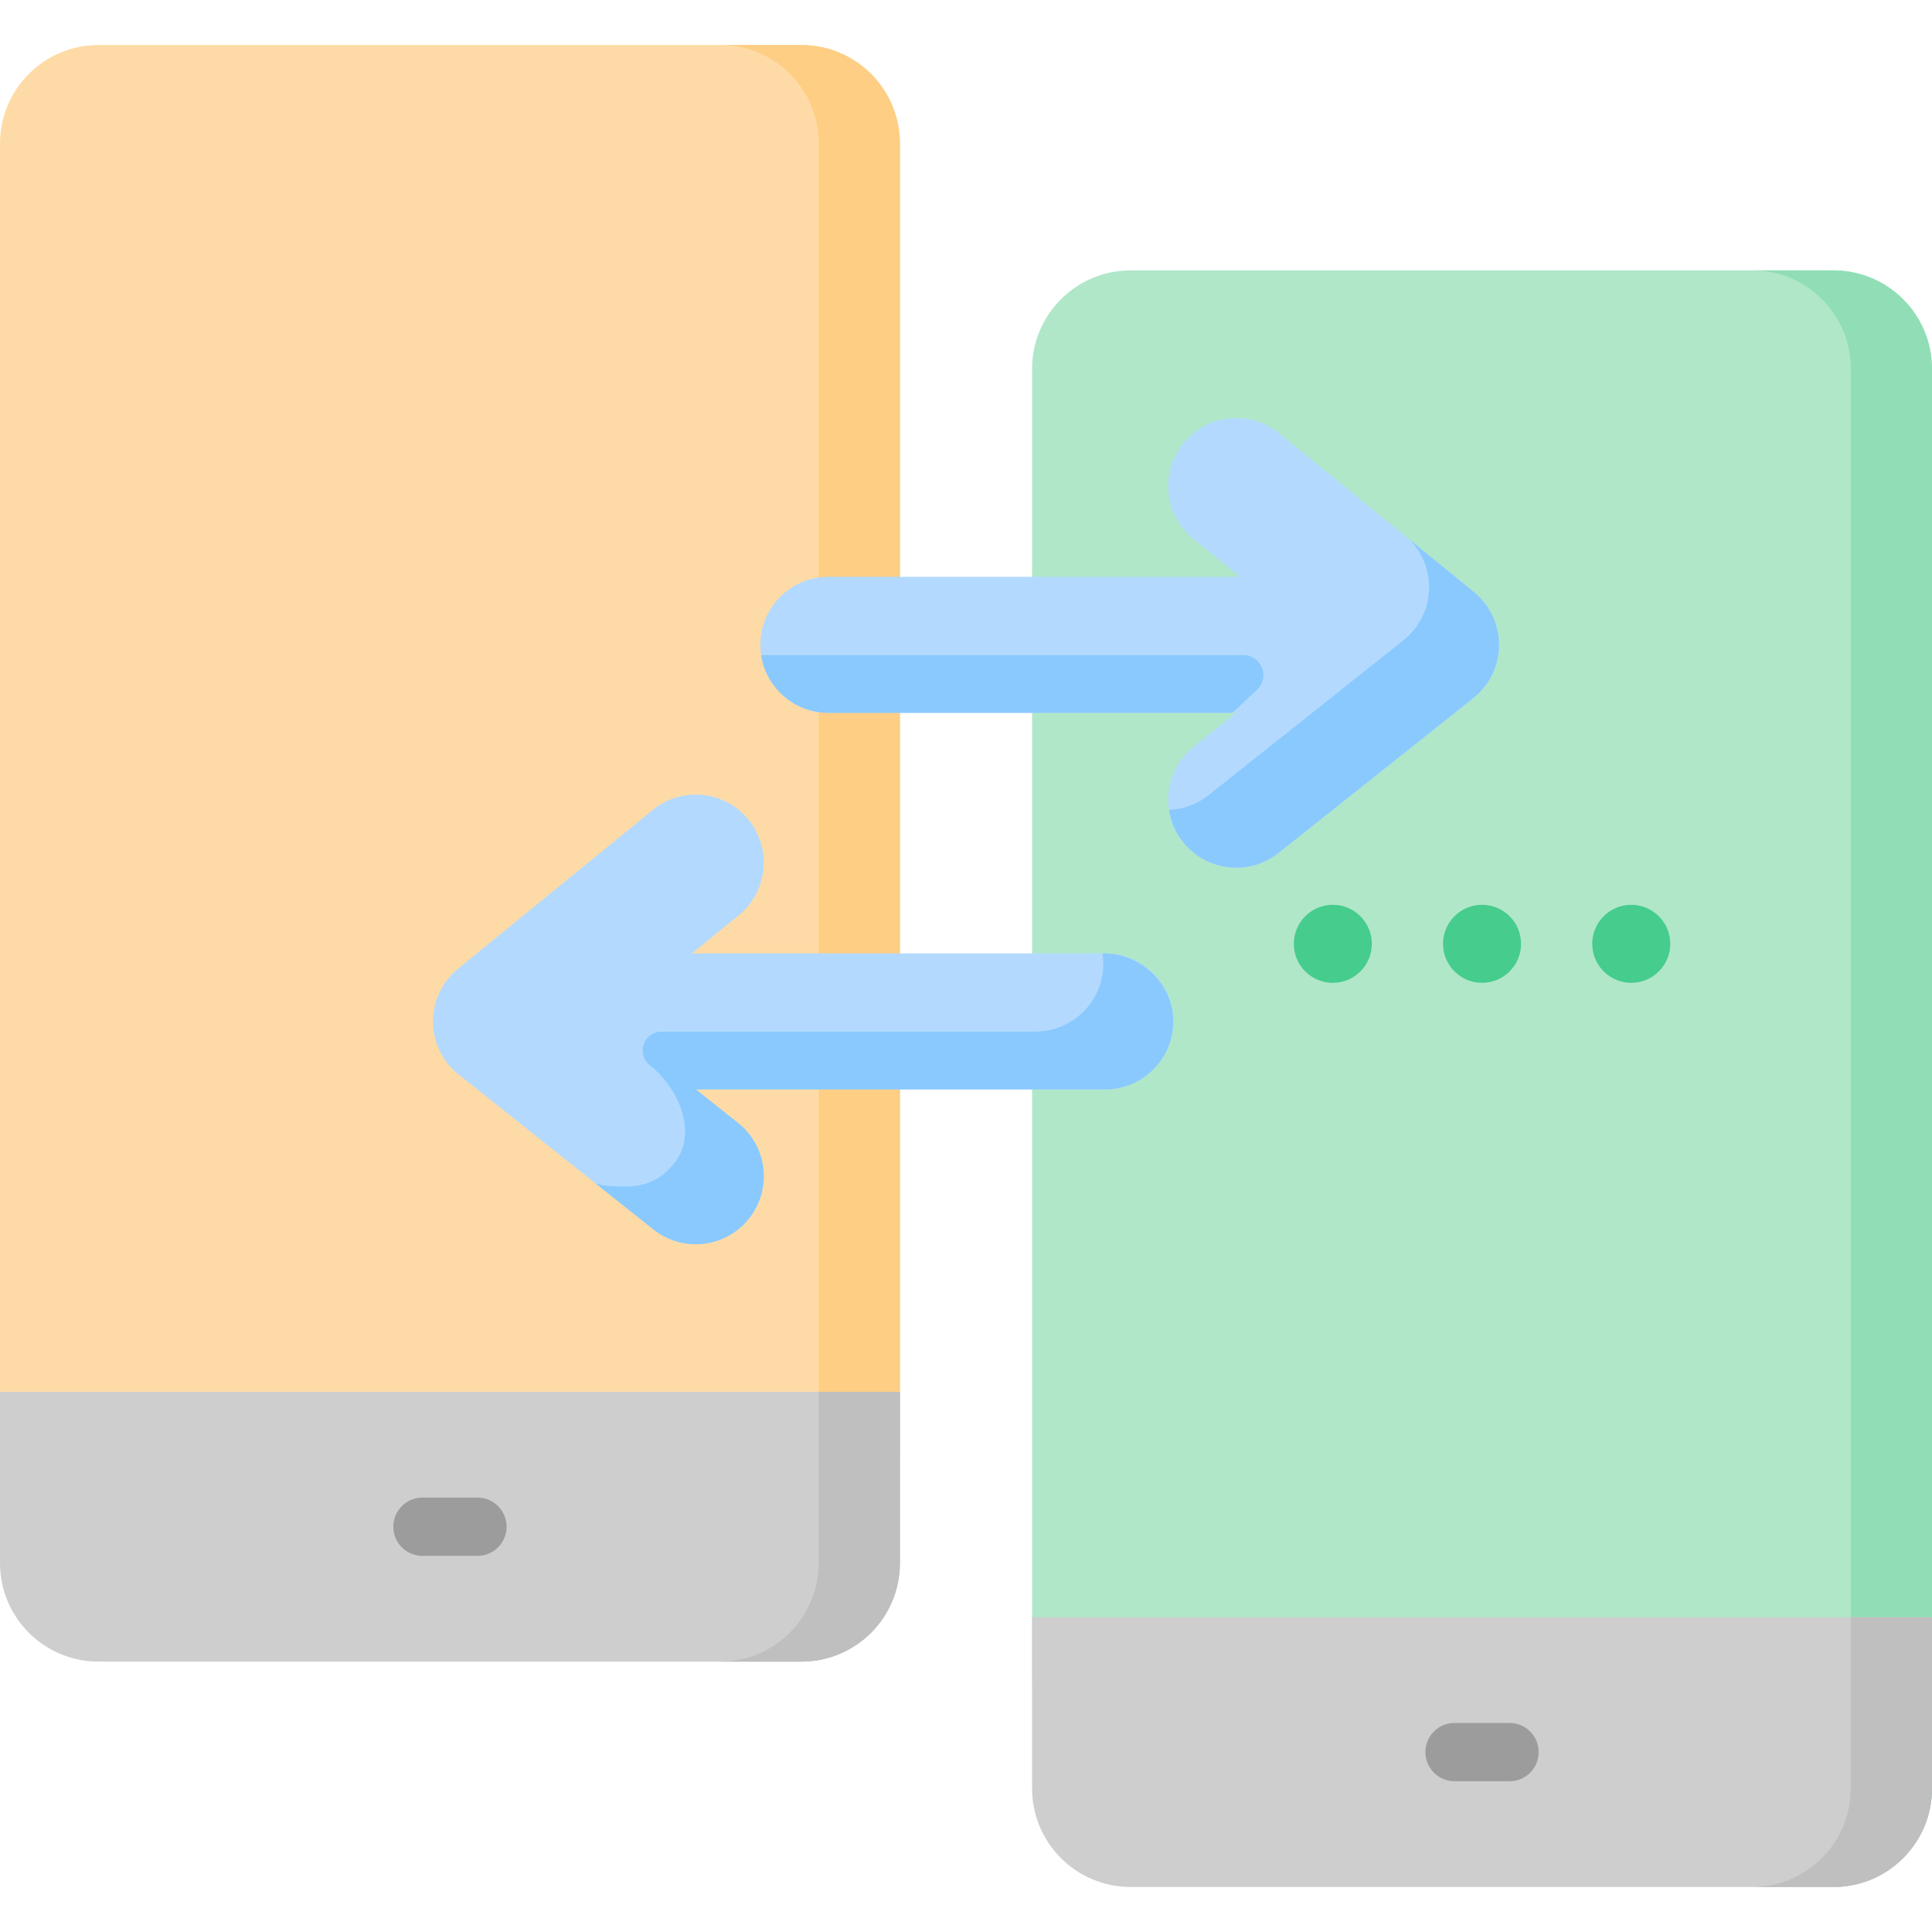
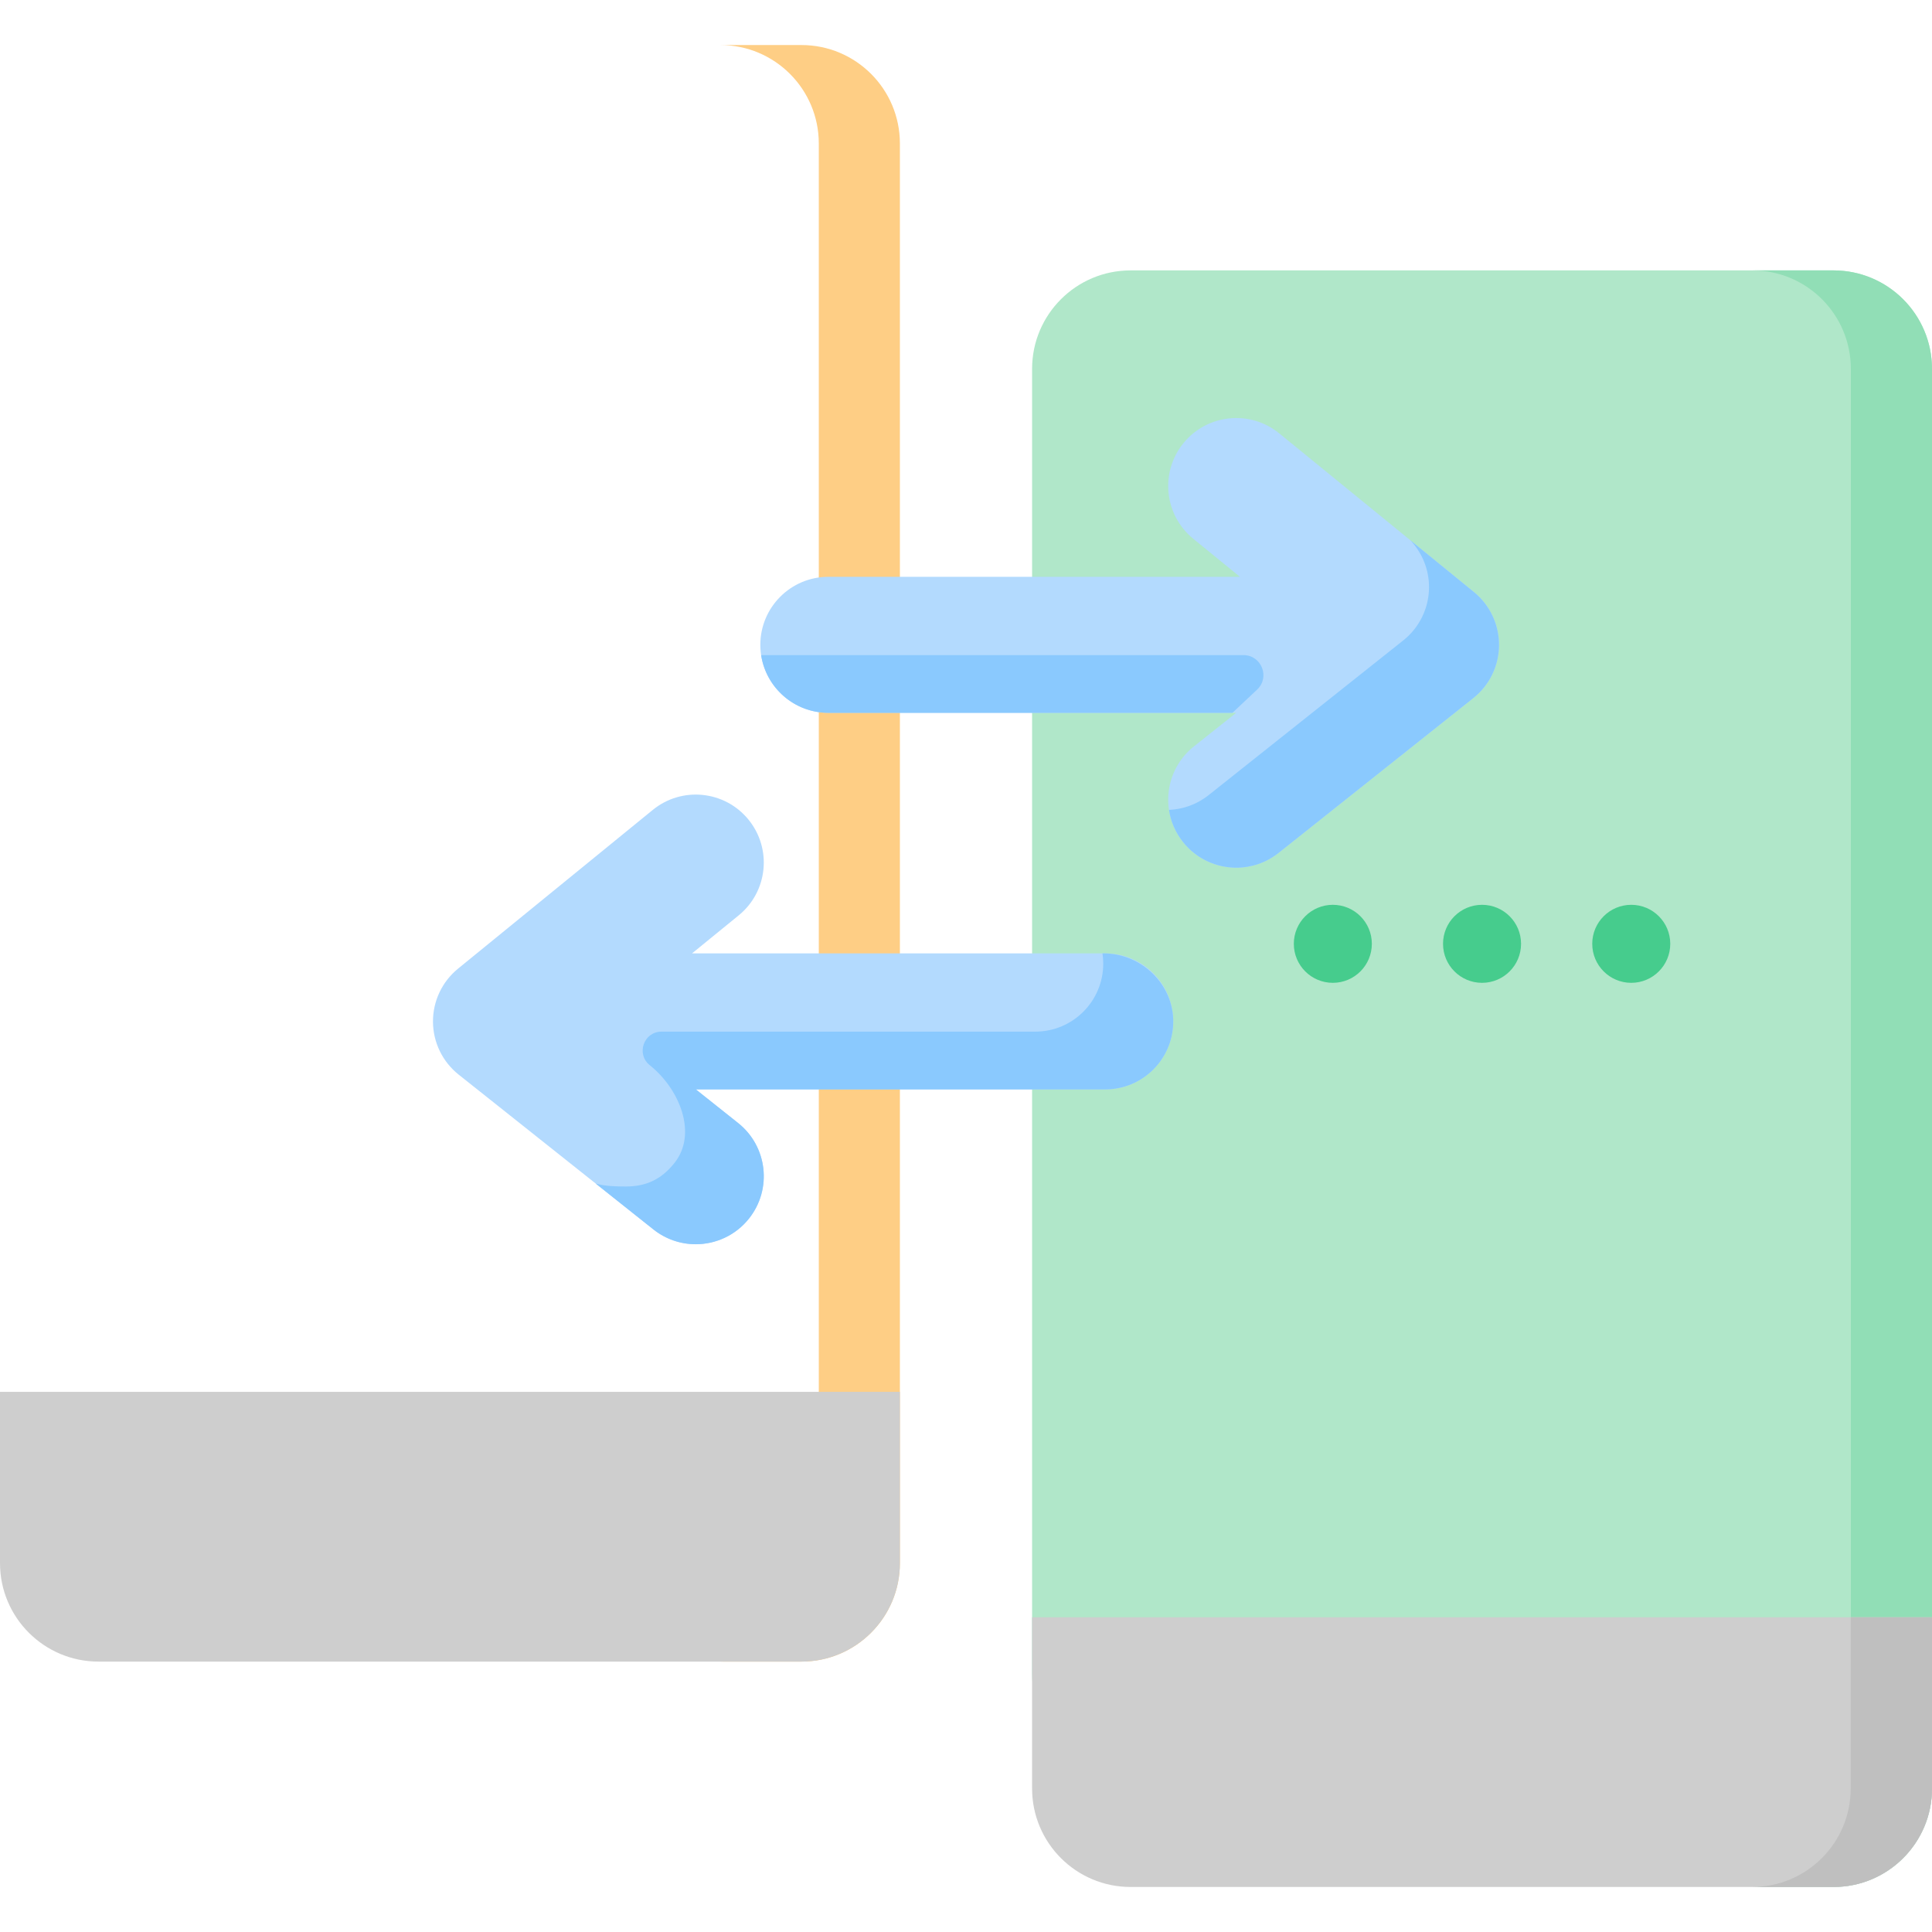
<svg xmlns="http://www.w3.org/2000/svg" id="Capa_1" enable-background="new 0 0 512 512" height="512" viewBox="0 0 512 512" width="512">
  <g>
-     <path d="m212.382 409.927h-186.279c-14.416 0-26.103-11.687-26.103-26.103v-345.789c0-14.417 11.687-26.103 26.103-26.103h186.278c14.417 0 26.103 11.687 26.103 26.103v345.789c.001 14.416-11.686 26.103-26.102 26.103z" fill="#fedba6" />
    <path d="m485.896 469.655h-186.279c-14.417 0-26.103-11.687-26.103-26.103v-345.79c0-14.417 11.687-26.103 26.103-26.103h186.278c14.417 0 26.103 11.687 26.103 26.103v345.789c.001 14.417-11.686 26.104-26.102 26.104z" fill="#b0e7c9" />
    <path d="m238.482 38.032v376.205c0 14.418-11.678 26.107-26.096 26.107h-21.503c14.418 0 26.107-11.689 26.107-26.107v-376.205c0-14.418-11.689-26.096-26.107-26.096h21.503c14.417 0 26.096 11.678 26.096 26.096z" fill="#fece85" />
    <path d="m512 97.763v376.205c0 14.418-11.689 26.096-26.107 26.096h-21.493c14.418 0 26.096-11.678 26.096-26.096v-376.205c0-14.418-11.678-26.107-26.096-26.107h21.493c14.418.001 26.107 11.689 26.107 26.107z" fill="#91deb6" />
    <path d="m212.382 440.341h-186.279c-14.416 0-26.103-11.687-26.103-26.103v-45.38h238.485v45.38c0 14.416-11.687 26.103-26.103 26.103z" fill="#cecece" />
-     <path d="m238.482 368.861v45.375c0 14.418-11.678 26.107-26.096 26.107h-21.555c14.418 0 26.107-11.689 26.107-26.107v-45.375z" fill="#bfbfbf" />
    <g>
-       <path d="m126.528 412.323h-14.572c-4.266 0-7.724-3.458-7.724-7.724s3.458-7.724 7.724-7.724h14.572c4.266 0 7.724 3.458 7.724 7.724s-3.457 7.724-7.724 7.724z" fill="#9c9c9c" />
-     </g>
+       </g>
    <path d="m485.896 500.069h-186.279c-14.417 0-26.103-11.687-26.103-26.103v-45.38h238.485v45.38c0 14.416-11.687 26.103-26.103 26.103z" fill="#cecece" />
    <path d="m511.999 428.586v45.375c0 14.418-11.678 26.107-26.096 26.107h-21.555c14.418 0 26.107-11.689 26.107-26.107v-45.375z" fill="#bfbfbf" />
    <g>
-       <path d="m400.042 472.051h-14.572c-4.266 0-7.724-3.458-7.724-7.724s3.458-7.724 7.724-7.724h14.572c4.266 0 7.724 3.458 7.724 7.724s-3.457 7.724-7.724 7.724z" fill="#9c9c9c" />
-     </g>
+       </g>
    <g fill="#b3dafe">
      <path d="m390.621 156.918-51.622-42.082c-7.716-6.29-19.068-5.132-25.357 2.582-6.289 7.715-5.133 19.067 2.582 25.356l12.378 10.09h-109.084c-9.954 0-18.022 8.069-18.022 18.022s8.069 18.022 18.022 18.022h108.079l-11.2 8.903c-7.791 6.193-9.088 17.531-2.893 25.322 3.558 4.477 8.814 6.809 14.12 6.809 3.929 0 7.887-1.279 11.203-3.915l51.622-41.033c4.27-3.395 6.773-8.542 6.808-13.997.032-5.454-2.408-10.632-6.636-14.079z" />
      <path d="m292.897 252.655h-109.499l12.378-10.09c7.715-6.289 8.87-17.641 2.582-25.356-6.29-7.715-17.641-8.871-25.357-2.582l-51.622 42.082c-4.228 3.447-6.668 8.624-6.635 14.08.034 5.456 2.537 10.602 6.808 13.997l51.622 41.034c3.316 2.635 7.272 3.915 11.203 3.915 5.306 0 10.562-2.332 14.12-6.809 6.193-7.792 4.898-19.129-2.893-25.322l-11.201-8.903h108.494c9.954 0 18.022-8.069 18.022-18.022s-8.069-18.024-18.022-18.024z" />
    </g>
    <g fill="#8ac9fe">
      <path d="m201.706 173.612h127.816c4.793 0 7.116 5.864 3.624 9.146l-6.54 6.147h-107.084c-9.031 0-16.498-6.632-17.816-15.293z" />
      <path d="m397.254 170.996c-.031 5.458-2.533 10.608-6.807 13.996l-51.616 41.04c-3.316 2.636-7.281 3.913-11.205 3.913-5.304 0-10.566-2.338-14.119-6.807-2.029-2.554-3.265-5.489-3.718-8.507 3.697-.155 7.384-1.432 10.494-3.903l51.616-41.029c4.274-3.398 6.776-8.548 6.807-14.006.031-4.696-1.782-9.186-4.984-12.544l16.9 13.769c4.222 3.45 6.663 8.62 6.632 14.078z" />
      <path d="m310.918 271.033c-.191 9.793-8.19 17.665-18.019 17.665h-108.495l11.194 8.908c7.796 6.189 9.094 17.528 2.894 25.324-3.553 4.47-8.815 6.807-14.119 6.807-3.924 0-7.889-1.287-11.205-3.913l-15.293-12.163c2.606.721 5.458.772 7.95.772 5.304 0 9.376-1.786 12.929-6.256 6.2-7.796 1.249-19.686-6.547-25.875-3.702-2.946-1.619-8.908 3.112-8.908h99.031c9.948 0 18.022-8.064 18.022-18.022 0-.927-.072-1.833-.206-2.719h.259c10.111 0 18.69 8.273 18.493 18.38z" />
    </g>
    <g fill="#46cc8d">
      <circle cx="353.214" cy="250.122" r="10.338" />
      <circle cx="392.756" cy="250.122" r="10.338" />
      <circle cx="432.299" cy="250.122" r="10.338" />
    </g>
  </g>
</svg>